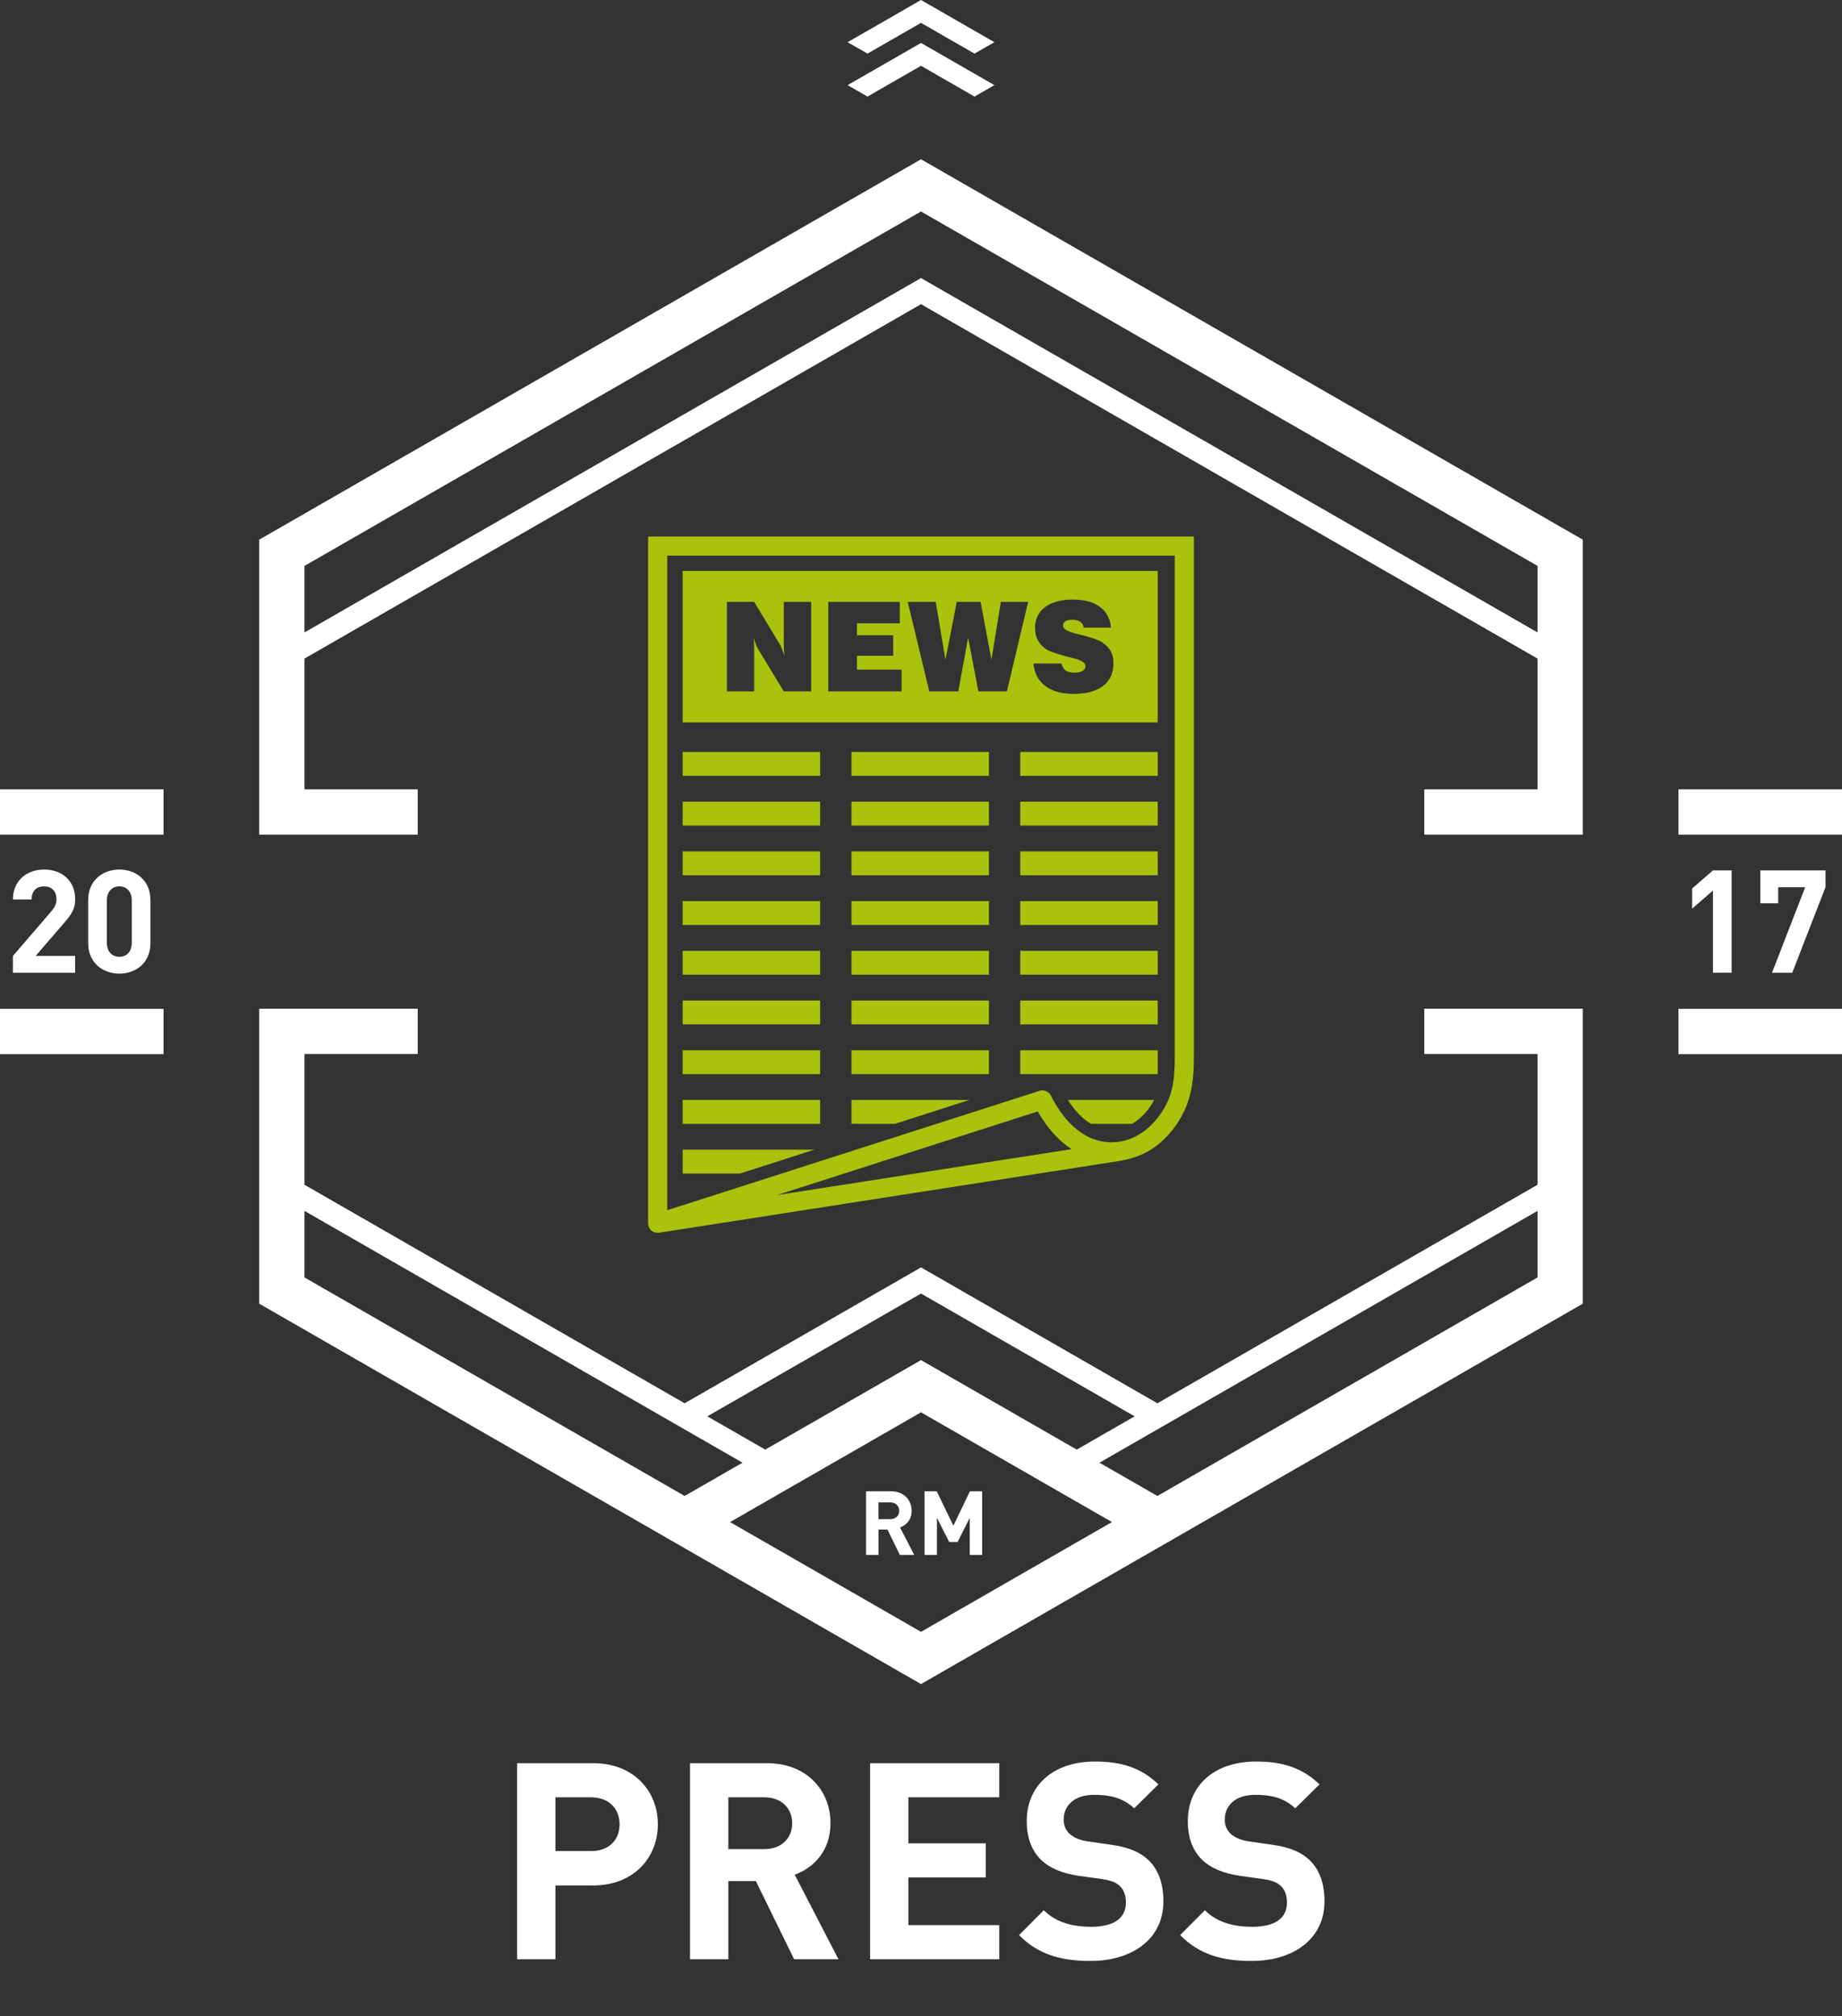
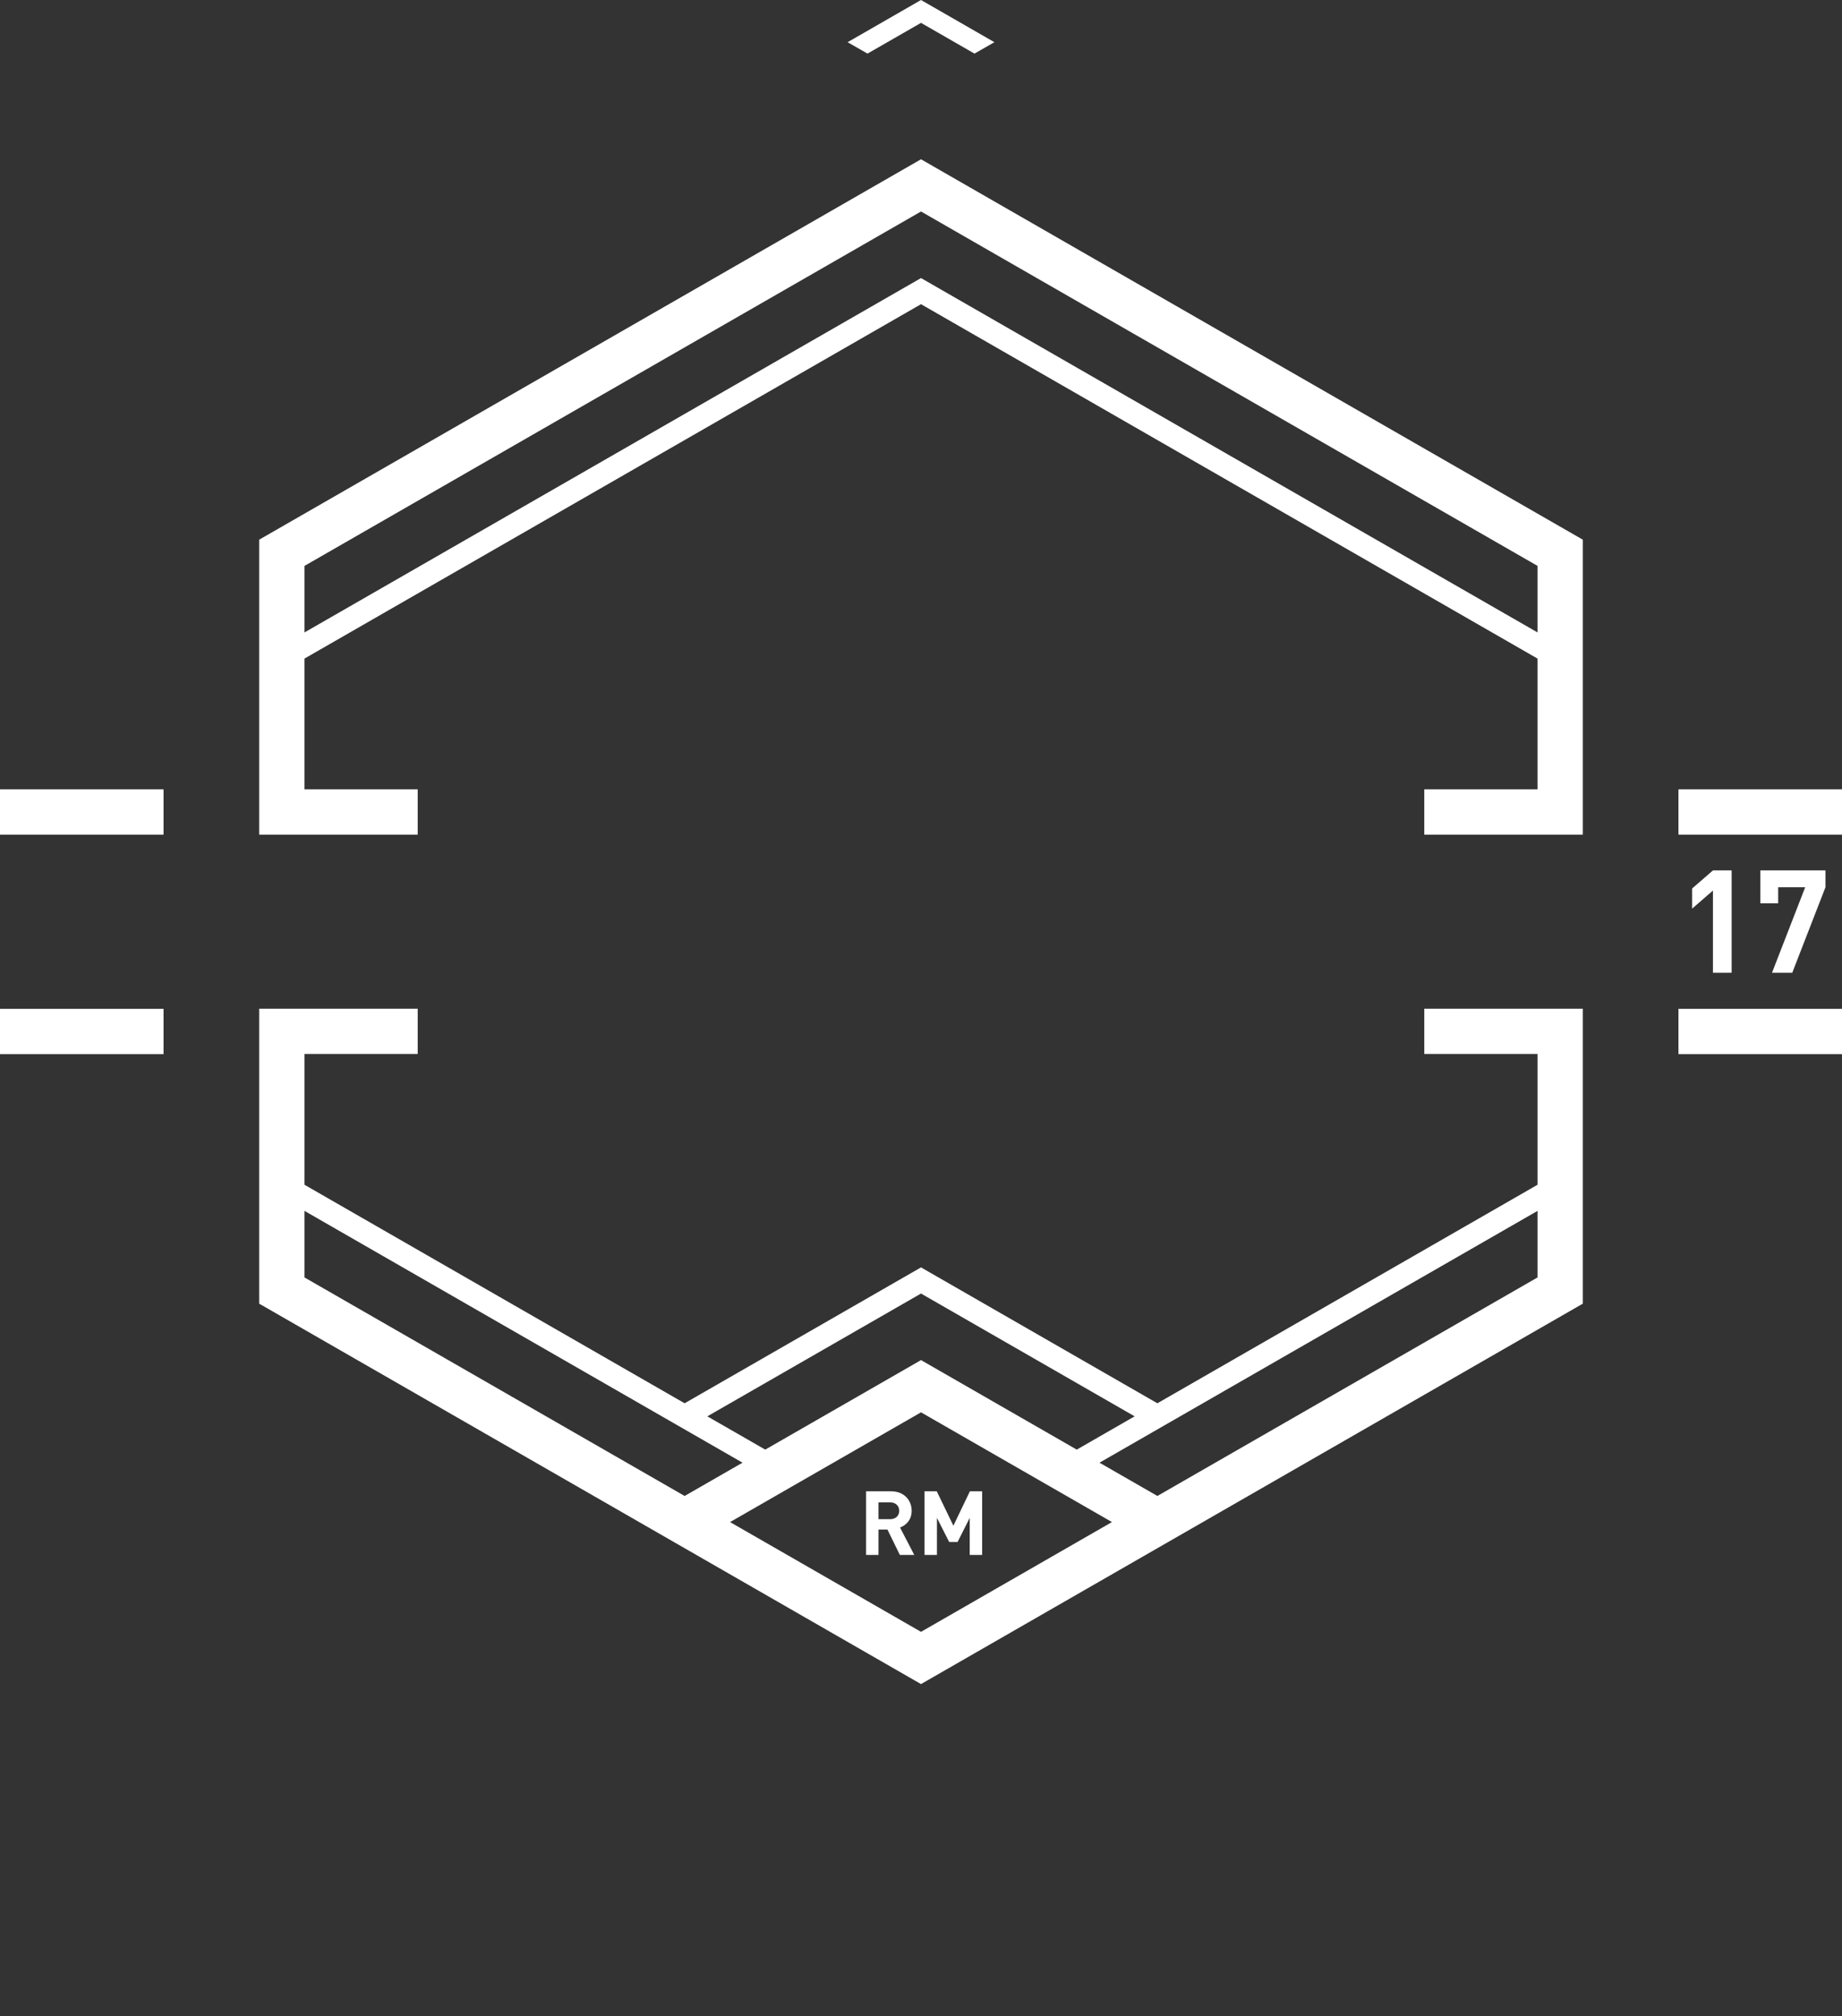
<svg xmlns="http://www.w3.org/2000/svg" xmlns:xlink="http://www.w3.org/1999/xlink" version="1.1" id="Livello_1" x="0px" y="0px" width="123.579px" height="135.246px" viewBox="0 0 123.579 135.246" enable-background="new 0 0 123.579 135.246" xml:space="preserve">
  <rect x="0" y="0" width="123.579" height="135.246" fill="#333333" stroke="none" />
  <rect display="none" width="123.579" height="135.246" />
  <path fill="#FFFFFF" d="M0,70.716h10.972v-3.039H0V70.716z M112.607,70.716h10.972v-3.039h-10.972V70.716z M48.979,102.11  l12.811-7.363l12.81,7.362l-12.81,7.364L48.979,102.11z M47.455,95.016l14.335-8.238l14.333,8.238l-3.884,2.233L61.79,91.243  l-10.45,6.006L47.455,95.016z M20.427,85.698v-4.465l29.388,16.893l-3.884,2.232L20.427,85.698z M73.764,98.126l29.389-16.893v4.465  l-25.504,14.66L73.764,98.126z M95.555,67.67v3.038h7.598v8.772L77.648,94.14L61.79,85.024L45.931,94.14L20.427,79.48v-8.772h7.597  V67.67H17.388v19.787l44.402,25.521l44.401-25.521V67.67H95.555z M0,55.993h10.972v-3.039H0V55.993z M112.607,55.993h10.972v-3.039  h-10.972V55.993z M20.427,37.964L61.79,14.188l41.362,23.775v4.464L61.79,18.654L20.427,42.428V37.964z M17.388,36.205v19.788  h10.636v-3.039h-7.597v-8.772L61.79,20.407l41.362,23.775v8.772h-7.598v3.039h10.637V36.205L61.79,10.685L17.388,36.205z" />
-   <polygon fill="#FFFFFF" points="61.79,2.881 66.713,5.711 65.379,6.478 61.79,4.414 58.201,6.478 56.866,5.711 " />
  <polygon fill="#FFFFFF" points="61.79,0 56.866,2.831 58.2,3.596 61.79,1.534 65.378,3.596 66.714,2.831 " />
  <g>
    <path fill="#FFFFFF" d="M60.371,104.314l-0.833-1.703h-0.6v1.703h-0.833v-4.27h1.673c0.87,0,1.385,0.594,1.385,1.308   c0,0.6-0.366,0.971-0.78,1.121l0.954,1.841H60.371z M59.723,100.788h-0.786v1.128h0.786c0.366,0,0.606-0.234,0.606-0.563   C60.329,101.022,60.088,100.788,59.723,100.788z" />
    <path fill="#FFFFFF" d="M65.059,104.314v-2.488l-0.815,1.619h-0.564l-0.821-1.619v2.488h-0.833v-4.27h0.821l1.115,2.309   l1.109-2.309h0.821v4.27H65.059z" />
  </g>
  <g>
    <defs>
-       <rect id="SVGID_1_" width="123.579" height="135.246" />
-     </defs>
+       </defs>
    <clipPath id="SVGID_2_">
      <use xlink:href="#SVGID_1_" overflow="visible" />
    </clipPath>
    <g clip-path="url(#SVGID_2_)">
      <path fill="#FFFFFF" d="M39.793,126.488h-2.532v4.952h-2.568v-13.156h5.1c2.716,0,4.342,1.866,4.342,4.102    C44.135,124.622,42.509,126.488,39.793,126.488z M39.664,120.575h-2.402v3.604h2.402c1.164,0,1.903-0.721,1.903-1.793    C41.567,121.314,40.828,120.575,39.664,120.575z" />
      <path fill="#FFFFFF" d="M53.278,131.44l-2.568-5.248h-1.848v5.248h-2.568v-13.156h5.155c2.68,0,4.269,1.829,4.269,4.028    c0,1.848-1.127,2.993-2.402,3.455l2.938,5.673H53.278z M51.283,120.575h-2.421v3.474h2.421c1.127,0,1.866-0.721,1.866-1.736    C53.149,121.296,52.41,120.575,51.283,120.575z" />
      <path fill="#FFFFFF" d="M58.374,131.44v-13.156h8.666v2.291h-6.098v3.086h5.192v2.291h-5.192v3.197h6.098v2.291H58.374z" />
      <path fill="#FFFFFF" d="M73.171,131.552c-1.995,0-3.511-0.426-4.804-1.737l1.662-1.663c0.832,0.831,1.959,1.108,3.179,1.108    c1.516,0,2.328-0.572,2.328-1.626c0-0.462-0.129-0.85-0.406-1.108c-0.259-0.24-0.555-0.37-1.164-0.462l-1.589-0.222    c-1.128-0.167-1.959-0.518-2.551-1.091c-0.628-0.628-0.942-1.478-0.942-2.587c0-2.347,1.737-3.991,4.583-3.991    c1.811,0,3.123,0.443,4.25,1.534l-1.626,1.607c-0.832-0.795-1.829-0.905-2.698-0.905c-1.367,0-2.032,0.757-2.032,1.663    c0,0.332,0.11,0.684,0.388,0.942c0.259,0.24,0.684,0.443,1.22,0.517l1.552,0.223c1.201,0.166,1.959,0.498,2.514,1.016    c0.702,0.665,1.017,1.626,1.017,2.79C78.05,130.11,75.925,131.552,73.171,131.552z" />
      <path fill="#FFFFFF" d="M83.978,131.552c-1.995,0-3.511-0.426-4.804-1.737l1.662-1.663c0.832,0.831,1.959,1.108,3.179,1.108    c1.516,0,2.328-0.572,2.328-1.626c0-0.462-0.129-0.85-0.406-1.108c-0.259-0.24-0.555-0.37-1.164-0.462l-1.589-0.222    c-1.128-0.167-1.959-0.518-2.551-1.091c-0.628-0.628-0.942-1.478-0.942-2.587c0-2.347,1.737-3.991,4.583-3.991    c1.811,0,3.123,0.443,4.25,1.534l-1.626,1.607c-0.832-0.795-1.829-0.905-2.698-0.905c-1.367,0-2.032,0.757-2.032,1.663    c0,0.332,0.11,0.684,0.388,0.942c0.259,0.24,0.684,0.443,1.22,0.517l1.552,0.223c1.201,0.166,1.959,0.498,2.514,1.016    c0.702,0.665,1.017,1.626,1.017,2.79C88.856,130.11,86.731,131.552,83.978,131.552z" />
    </g>
    <g clip-path="url(#SVGID_2_)">
      <path fill="#FFFFFF" d="M0.867,65.259V64.13l2.565-2.98c0.25-0.299,0.357-0.511,0.357-0.829c0-0.511-0.299-0.858-0.83-0.858    c-0.415,0-0.839,0.212-0.839,0.878H0.867c0-1.254,0.917-2.006,2.093-2.006c1.215,0,2.083,0.762,2.083,1.996    c0,0.665-0.26,1.022-0.733,1.572L2.391,64.13h2.652v1.128H0.867z" />
      <path fill="#FFFFFF" d="M8.009,65.316c-1.119,0-2.093-0.732-2.093-2.044v-2.894c0-1.312,0.974-2.044,2.093-2.044    s2.083,0.732,2.083,2.044v2.894C10.092,64.584,9.128,65.316,8.009,65.316z M8.839,60.398c0-0.579-0.338-0.936-0.83-0.936    S7.17,59.82,7.17,60.398v2.864c0,0.579,0.347,0.926,0.839,0.926s0.83-0.347,0.83-0.926V60.398z" />
    </g>
  </g>
  <g>
-     <path fill="#FFFFFF" d="M114.921,65.259v-5.516l-1.398,1.215v-1.351l1.398-1.215h1.254v6.866H114.921z" />
+     <path fill="#FFFFFF" d="M114.921,65.259v-5.516l-1.398,1.215v-1.351l1.398-1.215h1.254v6.866z" />
    <path fill="#FFFFFF" d="M120.241,65.259h-1.359l2.228-5.738h-1.813v1.08h-1.195v-2.208h4.368v1.128L120.241,65.259z" />
  </g>
  <g>
    <defs>
      <rect id="SVGID_3_" width="123.579" height="135.246" />
    </defs>
    <clipPath id="SVGID_4_">
      <use xlink:href="#SVGID_3_" overflow="visible" />
    </clipPath>
-     <path clip-path="url(#SVGID_4_)" fill-rule="evenodd" clip-rule="evenodd" fill="#A9C30C" d="M45.799,38.304h31.872v10.162H45.799   V38.304z M43.481,82.01V35.995h36.616v0.641V70.84c0,1.884-0.212,3.375-1.397,4.91c-0.971,1.258-2.129,1.905-3.679,2.146   l-30.71,4.788C43.809,82.764,43.481,82.497,43.481,82.01 M78.816,70.84V37.276H44.763V81.19l24.953-8.002   c0.301-0.107,0.641,0.022,0.787,0.314c0.524,1.041,1.138,1.797,1.786,2.305c1.799,1.404,4.021,0.946,5.4-0.839   C78.707,73.648,78.816,72.415,78.816,70.84 M71.892,77.092c-0.959-0.629-1.706-1.541-2.271-2.53l-17.506,5.614L71.892,77.092z    M77.671,50.447h-9.222v1.602h9.222V50.447z M66.347,50.447h-9.222v1.602h9.222V50.447z M55.021,50.447h-9.222v1.602h9.222V50.447z    M77.671,53.782h-9.222v1.602h9.222V53.782z M66.347,53.782h-9.222v1.602h9.222V53.782z M55.021,53.782h-9.222v1.602h9.222V53.782z    M77.671,57.116h-9.222v1.603h9.222V57.116z M66.347,57.116h-9.222v1.603h9.222V57.116z M55.021,57.116h-9.222v1.603h9.222V57.116z    M77.671,60.451h-9.222v1.602h9.222V60.451z M66.347,60.451h-9.222v1.602h9.222V60.451z M55.021,60.451h-9.222v1.602h9.222V60.451z    M77.671,63.786h-9.222v1.603h9.222V63.786z M66.347,63.786h-9.222v1.603h9.222V63.786z M55.021,63.786h-9.222v1.603h9.222V63.786z    M77.671,67.121h-9.222v1.602h9.222V67.121z M66.347,67.121h-9.222v1.602h9.222V67.121z M55.021,67.121h-9.222v1.602h9.222V67.121z    M77.671,70.455h-9.222v1.603h9.222V70.455z M66.347,70.455h-9.222v1.603h9.222V70.455z M55.021,70.455h-9.222v1.603h9.222V70.455z    M55.021,73.79h-9.222v1.602h9.222V73.79z M54.645,77.125h-8.845v1.602h3.849L54.645,77.125z M65.042,73.79h-7.917v1.602h2.922   L65.042,73.79z M77.43,73.79h-5.784c0.394,0.627,0.903,1.223,1.548,1.602h2.755C76.586,75.022,77.094,74.441,77.43,73.79    M48.767,46.384v-6.009h1.83l1.685,2.795c0.152,0.229,0.267,0.594,0.352,0.856c-0.042-0.264-0.05-0.548-0.05-0.815v-2.836h1.84   v6.009h-1.84L50.9,43.609c-0.152-0.242-0.267-0.588-0.355-0.86c0.049,0.268,0.052,0.548,0.052,0.82v2.814H48.767z M55.567,46.384   v-6.009h4.801v1.441h-2.871v0.8h2.427v1.378h-2.427v0.929h2.989v1.461H55.567z M62.345,46.384l-1.448-6.009h1.879l0.654,3.88   l0.758-3.88h1.6l0.726,3.88l0.634-3.88h1.831l-1.427,6.009h-1.913l-0.688-3.602l-0.661,3.602H62.345z M69.335,44.511h1.877   c0.053,0.217,0.146,0.375,0.282,0.469c0.262,0.186,0.862,0.193,1.138,0.026c0.13-0.076,0.194-0.183,0.194-0.32   c0-0.364-0.765-0.52-1.06-0.591c-0.442-0.114-0.796-0.217-1.059-0.312c-0.263-0.094-0.454-0.181-0.573-0.263   c-0.231-0.165-0.404-0.365-0.52-0.596c-0.116-0.231-0.174-0.495-0.174-0.791c0-1.431,1.291-1.913,2.523-1.913   c0.773,0,1.382,0.163,1.824,0.487c0.443,0.327,0.694,0.792,0.751,1.398h-1.831c-0.068-0.416-0.396-0.526-0.775-0.526   c-0.286,0-0.611,0.06-0.611,0.412c0,0.355,0.897,0.527,1.243,0.611c0.699,0.177,1.156,0.337,1.37,0.482   c0.52,0.344,0.768,0.778,0.768,1.404c0,0.662-0.231,1.172-0.695,1.528s-1.128,0.534-1.992,0.534c-0.797,0-1.429-0.178-1.896-0.534   C69.654,45.66,69.393,45.159,69.335,44.511" />
  </g>
</svg>